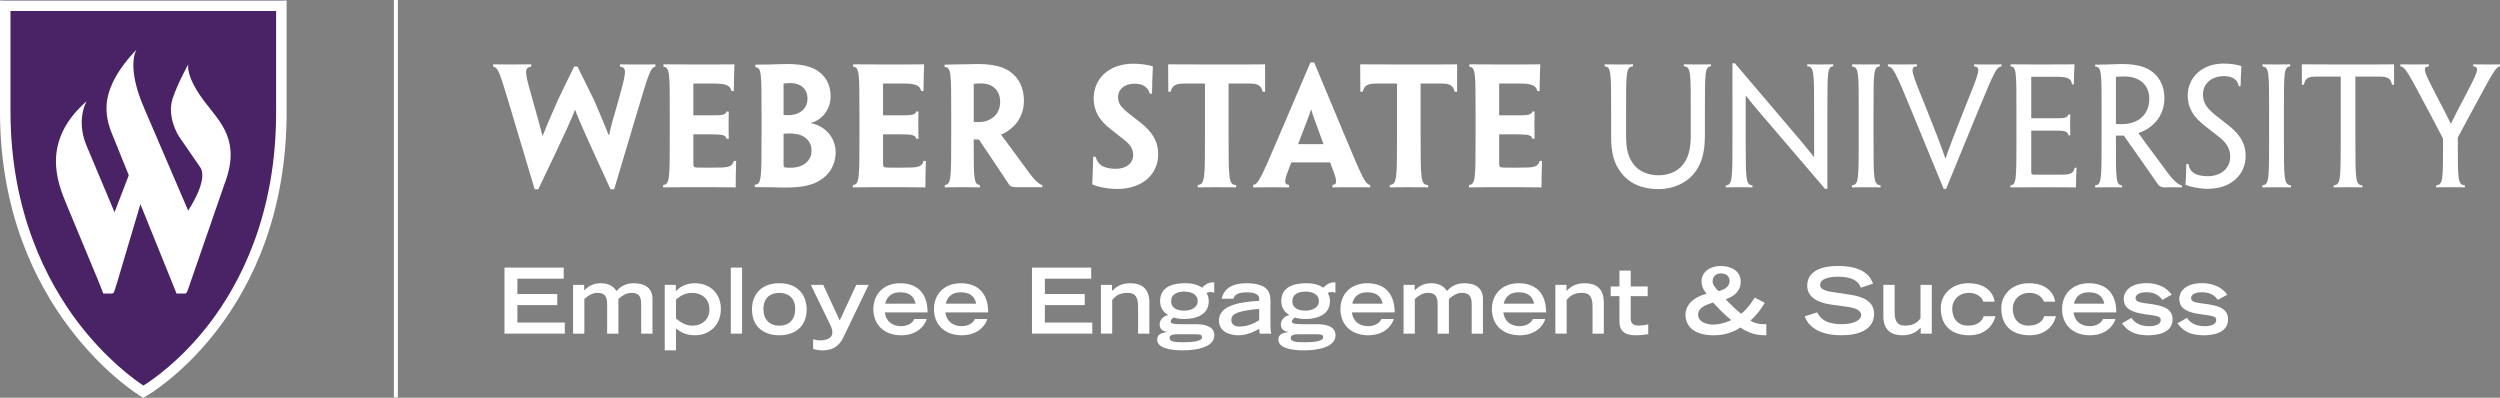
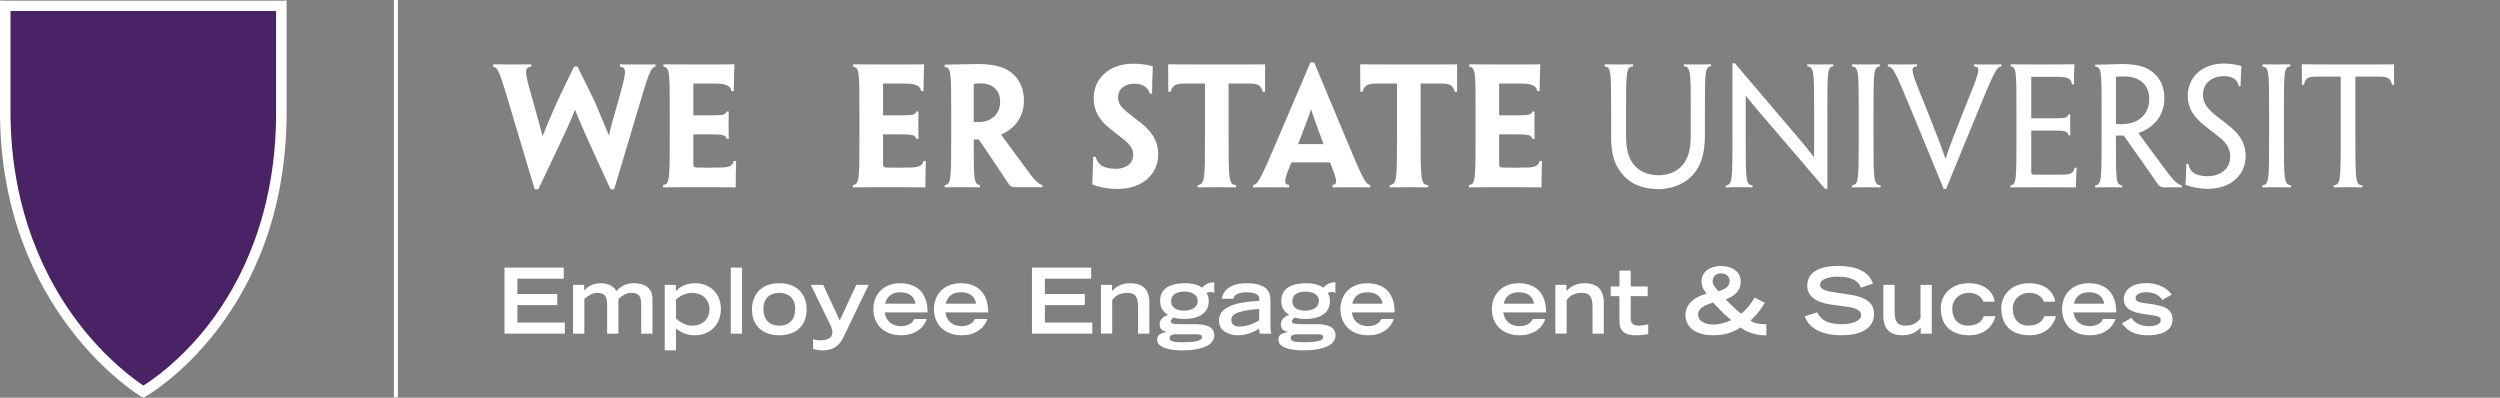
<svg xmlns="http://www.w3.org/2000/svg" id="Layer_2" viewBox="0 0 600.537 95.547">
  <rect x="0" y="0" width="600.537" height="95.547" fill="#808080" stroke="none" />
  <g id="Components">
    <g id="_12a7ed09-5f64-45d4-a65e-8b2b2971fb30_1">
      <rect x="94.613" width=".969" height="95.47" style="fill:#fff;" />
      <path d="M.732.112v25.495c0,25.614,9.334,43.255,17.159,53.545,7.149,9.392,14.383,14.54,16.55,15.978,2.189-1.361,9.444-6.275,16.593-15.53,7.846-10.157,17.177-27.79,17.081-54.127V.112H.732Z" style="fill:#492365;" />
      <path d="M34.4,95.547l-.617-.362c-.342-.201-33.783-20.485-33.783-68.398V.124h68.848v26.401c.181,49.396-33.479,68.493-33.817,68.681l-.63.342ZM2.521,2.647v24.141c0,24.253,8.838,40.958,16.248,50.701,6.769,8.893,13.62,13.768,15.671,15.129,2.072-1.288,8.942-5.941,15.712-14.706,7.43-9.617,16.265-26.314,16.174-51.252V2.647H2.521Z" style="fill:#fff;" />
-       <path d="M49.14,24.406c-4.701-6.176-3.906-8.978-3.906-8.978,0,0-2.492,4.465-3.743,8.168-1.532,4.52,1.492,9.173,1.492,9.173l5.147,7.457c1.992,3.119-2.93,10.36-2.93,10.36l-10.655-24.823c-4.329-10.073-1.74-13.882-1.74-13.882-8.818,9.302-7.644,15.163-6.297,19.259,0,0,1.945,4.809,4.426,10.958l-3.42,8.892-6.867-16.335c-2.387-6.204.178-10.36.178-10.36-11.075,9.683-6.978,19.634-4.879,24.724,4.718,11.453,7.839,18.721,8.57,20.707.161.429.302.784.302.784h2.105c.178-.026.323-.12.427-.281.111-.148.794-2.393.794-2.393l5.586-18.798c3.635,9.006,8.164,20.131,8.449,20.896.144.368.234.576.234.576h2.066c.121-.021.241-.073.382-.255.165-.221.895-2.44.895-2.44l8.178-23.625c4.003-10.42-1-14.792-4.794-19.782Z" style="fill:#fff;" />
      <path d="M147.53,45.467h-.873c-6.955-15.082-7.786-17.161-8.507-19.087h-.035c-.721,1.967-1.628,4.046-8.809,19.087h-.869l-5.518-18.442c-2.872-9.568-3.177-10.815-4.457-11.001v-.57c.983,0,2.417.035,4.233.035,1.739,0,3.138-.035,4.912-.035v.57c-1.849.186-1.51,1.469.305,7.863,1.357,4.724,1.891,6.762,2.379,8.729h.077c.758-1.967,1.472-3.664,3.591-8.465,1.282-2.765,2.796-5.751,3.97-8.169h.79c1.171,2.383,2.574,5.216,4.012,8.126,1.961,4.615,2.722,6.388,3.474,8.32h.114c.416-1.967.908-3.817,2.265-8.396,1.816-6.574,2.158-7.822.343-8.008v-.57c1.251.035,2.723.035,4.535.035,1.815,0,2.874,0,3.977-.035v.57c-1.178.221-1.552,1.434-4.392,10.959l-5.515,18.484Z" style="fill:#fff;" />
      <path d="M160.887,27.322c0-9.829,0-11.154-1.514-11.298v-.57c1.32,0,4.5.035,8.053.035,3.211,0,6.613,0,8.993-.035-.07,1.85-.111,3.741-.149,6.423h-.565c-.229-1.436-1.59-1.808-4.16-1.808h-4.992v7.634h4.274c2.682,0,3.402-.077,3.704-.907h.53c-.039,1.128-.039,2.155-.039,3.096,0,1.135,0,2.195.039,3.443h-.53c-.226-.909-1.022-1.06-3.627-1.06h-4.351v6.913c0,.796.076.984.755,1.06,1.891.041,4.011.041,5.75,0,1.849-.035,2.944-.296,3.211-1.587h.564c-.073,2.724-.111,4.462-.111,6.353-2.608-.041-5.67-.041-8.465-.041-4.088,0-7.676,0-8.961.041v-.568c1.59-.153,1.59-1.476,1.59-12.061v-5.065Z" style="fill:#fff;" />
-       <path d="M200.736,36.627c0,2.986-1.552,5.286-3.63,6.609-1.85,1.213-4.271,1.816-8.543,1.816-1.282,0-2.535-.076-3.969-.076-.831,0-1.965-.035-3.291-.035v-.57c1.629-.076,1.629-1.434,1.629-11.984v-5.065c0-9.829,0-11.034-1.476-11.189v-.601c.873,0,2.536-.043,3.519-.043,1.095-.035,2.834-.111,4.386-.111,1.812,0,3.665.229,5.022.68,2.231.678,5.144,2.72,5.144,7.107,0,3.174-2.159,5.743-4.801,6.386v.035c3.211.535,6.01,3.257,6.01,6.998v.041ZM193.971,23.693c0-2.342-1.666-3.741-4.119-3.741-.609,0-1.25.076-1.627.118v7.556c.416,0,.793.035,1.057.035.643,0,1.403-.075,2.116-.339,1.213-.416,2.574-1.552,2.574-3.588v-.041ZM194.951,36.129c0-2.079-1.435-3.284-2.834-3.741-.644-.188-1.629-.339-2.46-.339-.377,0-1.018.041-1.434.076v7.337c0,.56.077.635.301.754.453.076,1.056.076,1.513.076.984,0,2.04-.229,2.796-.643,1.022-.533,2.117-1.628,2.117-3.478v-.041Z" style="fill:#fff;" />
      <path d="M206.451,27.322c0-9.829,0-11.154-1.51-11.298v-.57c1.323,0,4.497.035,8.05.035,3.214,0,6.616,0,8.999-.035-.076,1.85-.117,3.741-.152,6.423h-.568c-.229-1.436-1.587-1.808-4.157-1.808h-4.991v7.634h4.271c2.688,0,3.401-.077,3.706-.907h.526c-.034,1.128-.034,2.155-.034,3.096,0,1.135,0,2.195.034,3.443h-.526c-.229-.909-1.018-1.06-3.63-1.06h-4.347v6.913c0,.796.076.984.755,1.06,1.895.041,4.008.041,5.747,0,1.853-.035,2.951-.296,3.214-1.587h.568c-.075,2.724-.114,4.462-.114,6.353-2.608-.041-5.67-.041-8.469-.041-4.081,0-7.673,0-8.957.041v-.568c1.586-.153,1.586-1.476,1.586-12.061v-5.065Z" style="fill:#fff;" />
      <path d="M228.495,27.322c0-9.829,0-11.154-1.587-11.222v-.568c.984,0,2.342-.043,3.894-.078,1.135-.041,2.986-.076,4.232-.076,2.118,0,3.97.264,5.557.789,2.647.914,5.369,3.367,5.369,8.052,0,3.365-1.697,5.596-3.139,6.69-.721.611-1.587,1.137-2.306,1.401v.116c1.211,1.587,2.271,3.061,6.843,9.263,1.095,1.469,2.189,2.604,3.028,2.757v.527h-6.165c-.68,0-1.286-.078-1.701-.451-2.304-3.443-4.763-7.183-7.369-11.002-.382,0-.872-.041-1.246-.041v1.627c0,7.863.033,9.186,1.469,9.339v.568c-.909-.041-2.571-.041-4.115-.041-1.78,0-3.333,0-4.317.041v-.568c1.552-.153,1.552-1.476,1.552-12.061v-5.065ZM240.252,24.449c0-2.682-1.74-4.421-4.691-4.421-.678,0-1.358.077-1.655.112v9.149c.415.035.824.035,1.246.035,1.13,0,2.19-.296,2.982-.829,1.099-.645,2.118-1.961,2.118-4.005v-.041Z" style="fill:#fff;" />
      <path d="M278.216,37.078c0,4.724-3.741,8.312-9.823,8.312-2.312,0-4.691-.492-6.014-1.095.076-1.926.153-3.664.229-6.652h.568c.264,1.019.831,1.74,1.511,2.189.866.492,2.077.721,3.325.721,2.418,0,4.199-1.213,4.199-3.401,0-1.366-.756-2.459-2.155-3.555-.984-.794-2.079-1.627-3.214-2.534-2.724-2.079-4.123-4.387-4.123-7.44,0-4.538,3.441-8.32,9.568-8.32,1.622,0,3.551.264,4.648.643-.118,2.155-.151,3.97-.194,6.541h-.56c-.196-.833-.684-1.401-1.29-1.817-.568-.337-1.36-.566-2.341-.566-2.348,0-3.97,1.281-3.97,3.248,0,1.248.568,2.155,1.548,3.028.911.831,2.158,1.738,3.78,3.021,2.647,2.077,4.309,4.35,4.309,7.634v.043Z" style="fill:#fff;" />
      <path d="M289.452,20.07h-5.105c-1.883,0-2.792.492-3.139,1.961h-.568c0-2.495-.035-4.726-.035-6.576,3.098.035,6.617.035,9.527.035h4.232c3.249,0,6.727,0,9.527-.035v6.576h-.603c-.341-1.546-1.213-1.961-3.063-1.961h-5.105v12.317c0,10.627,0,12.026,1.815,12.061v.568c-1.248-.041-2.91-.041-4.613-.041-1.81,0-3.548,0-4.608.041v-.568c1.738-.186,1.738-1.476,1.738-12.061v-12.317Z" style="fill:#fff;" />
      <path d="M310.209,39.004c-1.622,4.011-2.079,5.292-.562,5.41v.603c-1.407,0-2.951-.041-4.462-.041-2.009,0-3.333.041-4.164.041v-.603c1.178-.118,1.815-1.399,6.353-12.061l7.413-17.355h.901l7.26,17.39c4.427,10.585,5.03,11.908,6.2,12.026v.603c-.866-.041-2.189-.041-4.156-.041-1.662,0-3.368,0-4.919.041v-.603c1.476-.118.984-1.399-.56-5.41h-9.304ZM317.926,34.617l-.043-.111c-2.155-5.784-2.647-7.26-2.908-8.202h-.043c-.264.907-.831,2.376-3.056,8.202l-.041.111h6.09Z" style="fill:#fff;" />
      <path d="M335.585,20.07h-5.106c-1.893,0-2.792.492-3.139,1.961h-.562c0-2.495-.041-4.726-.041-6.576,3.096.035,6.615.035,9.525.035h4.234c3.255,0,6.727,0,9.525-.035v6.576h-.603c-.339-1.546-1.205-1.961-3.061-1.961h-5.106v12.317c0,10.627,0,12.026,1.814,12.061v.568c-1.246-.041-2.908-.041-4.606-.041-1.816,0-3.555,0-4.615.041v-.568c1.74-.186,1.74-1.476,1.74-12.061v-12.317Z" style="fill:#fff;" />
      <path d="M354.457,27.322c0-9.829,0-11.154-1.511-11.298v-.57c1.323,0,4.497.035,8.05.035,3.214,0,6.617,0,9-.035-.083,1.85-.118,3.741-.161,6.423h-.56c-.229-1.436-1.587-1.808-4.164-1.808h-4.989v7.634h4.274c2.682,0,3.402-.077,3.707-.907h.527c-.035,1.128-.035,2.155-.035,3.096,0,1.135,0,2.195.035,3.443h-.527c-.229-.909-1.025-1.06-3.629-1.06h-4.352v6.913c0,.796.077.984.763,1.06,1.883.041,4.003.041,5.743,0,1.849-.035,2.943-.296,3.207-1.587h.575c-.076,2.724-.118,4.462-.118,6.353-2.604-.041-5.667-.041-8.465-.041-4.08,0-7.676,0-8.957.041v-.568c1.587-.153,1.587-1.476,1.587-12.061v-5.065Z" style="fill:#fff;" />
      <path d="M387.017,26.949c0-9.719,0-10.889-1.552-11.002v-.492c.907,0,2.077.035,3.478.035,1.323,0,2.459-.035,3.325-.035v.492c-1.662.113-1.662,1.283-1.662,11.002v5.702c0,3.365.603,5.334,1.891,6.919,1.281,1.664,3.513,2.53,5.896,2.53,2.306,0,4.385-.791,5.743-2.41,1.399-1.595,2.009-3.86,2.009-7.184v-5.557c0-9.719.035-10.889-1.67-11.044v-.45c.95,0,2.085.035,3.29.035,1.366,0,2.461-.035,3.257-.035v.45c-1.476.155-1.476,1.325-1.476,11.044v5.592c0,4.385-.949,7.184-2.722,9.261-1.738,2.077-4.766,3.631-8.465,3.631-3.935,0-7.074-1.399-8.965-4.005-1.662-2.087-2.376-4.656-2.376-8.549v-5.931Z" style="fill:#fff;" />
      <path d="M438.961,45.355h-.568c-7.219-8.43-11.493-13.419-14.14-16.523-1.738-2-2.986-3.435-4.877-5.851h-.035v9.974c0,10.246,0,11.459,1.622,11.569v.492c-1.019-.041-2.155-.041-3.368-.041-1.358,0-2.189,0-3.055.041v-.457c1.622-.145,1.622-1.358,1.622-11.714V15.191h.568c7.37,8.653,11.714,13.793,14.369,16.897,1.662,1.926,2.833,3.327,4.608,5.59h.075v-10.806c0-9.603,0-10.813-1.662-10.968v-.45c.872,0,2.044.035,3.172.035,1.288,0,2.273-.035,3.104-.035v.45c-1.434.155-1.434,1.366-1.434,11.079v18.372Z" style="fill:#fff;" />
      <path d="M450.046,32.844c0,10.391,0,11.492,1.697,11.68v.492c-.942,0-2.155-.041-3.47-.041-1.476,0-2.577.041-3.41.041v-.492c1.629-.188,1.629-1.289,1.629-11.645v-5.931c0-9.719,0-10.815-1.587-10.967v-.527c.823,0,1.967.035,3.325.035,1.248,0,2.529-.035,3.325-.035v.492c-1.509.186-1.509,1.248-1.509,11.002v5.896Z" style="fill:#fff;" />
      <path d="M467.476,45.39h-.568l-7.601-18.442c-4.003-9.754-4.571-10.889-5.819-11.002v-.492c.603,0,1.816.035,3.284.035,1.482,0,2.841-.035,3.707-.035v.492c-1.85.113-1.358,1.248,2.195,9.977,2.377,6.012,3.513,8.812,4.608,12.096h.083c1.129-3.249,2.189-6.006,4.608-12.096,3.511-8.694,4.011-9.823,2.23-9.977v-.492c.907.035,2.341.035,3.588.035,1.288,0,2.424,0,2.994-.035v.492c-1.213.113-1.705,1.248-5.751,11.002l-7.558,18.442Z" style="fill:#fff;" />
      <path d="M484.379,26.949c0-9.719,0-10.889-1.399-11.002v-.492c1.399,0,4.046.035,7.109.035,3.019,0,6.235-.035,8.237-.035-.076,1.587-.153,3.174-.153,4.801h-.449c-.188-1.552-1.288-1.813-3.894-1.813h-5.894v9.974h5.173c2.689,0,3.521-.035,3.784-.942h.415c-.035.831-.035,1.585-.035,2.383,0,.866,0,1.697.035,2.647h-.415c-.229-1.062-1.019-1.137-3.666-1.137h-5.292v9.678c0,.791.041.866.754.907h6.582c1.773,0,2.792-.151,3.096-1.662h.457c-.076,1.36-.151,3.098-.151,4.726-2.273,0-5.336-.041-8.169-.041-3.29,0-6.2.041-7.593.041v-.492c1.469-.111,1.469-1.289,1.469-11.68v-5.896Z" style="fill:#fff;" />
      <path d="M504.837,26.949c0-9.719,0-10.889-1.552-10.967v-.449c.984,0,1.815-.043,2.986-.043,1.019-.035,2.571-.111,3.553-.111,1.934,0,3.741.229,5.218.789,2.23.798,4.877,3.063,4.877,7.413,0,3.631-1.926,5.861-3.513,6.991-.839.611-1.816,1.101-2.687,1.364v.078c.831,1.17,1.662,2.306,7.217,9.789,1.027,1.358,2.232,2.612,3.181,2.722v.492c-.798,0-1.587-.041-2.536-.041-.678,0-1.06.041-1.697.041-.492,0-.984-.194-1.364-.533-2.377-3.402-4.914-7.068-8.349-11.908h-1.891v1.593c0,9.068,0,10.246,1.474,10.356v.492c-.872,0-1.932-.041-3.137-.041-1.366,0-2.348.041-3.333.041v-.492c1.552-.111,1.552-1.289,1.552-11.68v-5.896ZM516.288,23.769c0-3.327-2.23-5.404-6.047-5.404-.715,0-1.587.035-1.961.078v11.338c.409.035.866.035,1.474.035,1.358,0,2.641-.298,3.666-.864,1.476-.833,2.868-2.461,2.868-5.142v-.041Z" style="fill:#fff;" />
      <path d="M539.434,37.528c0,4.123-3.179,7.828-9.11,7.828-1.967,0-4.121-.457-5.334-.942.118-1.67.153-3.104.194-5.03h.492c.188,1.054.672,1.775,1.399,2.232.791.484,1.961.713,3.249.713,3.021,0,5.404-1.775,5.404-4.65,0-1.738-.678-3.137-2.418-4.571-1.211-.984-2.341-1.816-3.707-2.91-2.68-2.12-4.08-4.199-4.08-7.26,0-4.158,3.284-7.669,8.653-7.669,1.595,0,3.181.264,4.241.603-.083,1.622-.161,3.096-.196,4.834h-.45c-.153-.942-.61-1.51-1.213-1.883-.56-.306-1.434-.535-2.306-.535-2.91,0-5.065,1.705-5.065,4.421,0,1.552.643,2.798,1.816,3.9,1.017,1.017,2.265,1.885,3.927,3.207,2.612,2.009,4.503,4.123,4.503,7.676v.035Z" style="fill:#fff;" />
      <path d="M548.628,32.844c0,10.391,0,11.492,1.697,11.68v.492c-.942,0-2.155-.041-3.478-.041-1.469,0-2.571.041-3.402.041v-.492c1.629-.188,1.629-1.289,1.629-11.645v-5.931c0-9.719,0-10.815-1.587-10.967v-.527c.823,0,1.967.035,3.325.035,1.248,0,2.529-.035,3.325-.035v.492c-1.509.186-1.509,1.248-1.509,11.002v5.896Z" style="fill:#fff;" />
      <path d="M562.276,18.4h-5.751c-2.079,0-2.757.345-3.096,1.969h-.492v-4.914c3.026.035,6.692.035,9.449.035h3.255c3.055,0,6.721,0,9.449-.035v4.914h-.49c-.347-1.624-1.102-1.969-3.063-1.969h-5.743v14.444c0,10.434,0,11.604,1.692,11.68v.492c-.944-.041-2.149-.041-3.437-.041-1.358,0-2.647,0-3.478.041v-.492c1.705-.153,1.705-1.246,1.705-11.68v-14.444Z" style="fill:#fff;" />
-       <path d="M590.401,33.032v1.321c0,8.806-.033,10.017,1.705,10.17v.492c-.907-.041-2.114-.041-3.402-.041-1.509,0-2.833,0-3.511.041v-.492c1.662-.153,1.662-1.364,1.662-10.135v-1.095l-3.292-6.268c-5.292-9.909-5.749-10.926-6.956-11.079v-.492c.457,0,1.664.035,3.063.035,1.323,0,2.681-.035,3.782-.035v.492c-1.738.153-1.135,1.283,1.891,7.177,1.621,3.063,2.606,4.995,3.36,6.541h.078c.721-1.546,1.697-3.402,3.325-6.498,3.104-5.896,3.671-7.107,2.001-7.219v-.492c1.172.035,2.348.035,3.631.035,1.323,0,2.195,0,2.798-.035v.492c-1.06.153-1.51,1.135-6.921,11.112l-3.214,5.974Z" style="fill:#fff;" />
      <path d="M121.185,64.281h14.227v2.662h-11.128v3.688h9.579v2.662h-9.579v4.189h11.39v2.662h-14.488v-15.863Z" style="fill:#fff;" />
      <path d="M137.662,68.427h2.662v1.331c.72-.633,1.724-1.724,3.971-1.724,2.379,0,3.273,1.135,3.819,1.877.61-.742,1.855-1.877,4.124-1.877,2.618,0,4.494,1.091,4.494,3.819v8.291h-2.705v-7.091c0-1.964-.698-2.706-2.356-2.706-1.353,0-2.488.894-3.121,1.484v8.313h-2.705v-7.091c0-1.964-.698-2.706-2.356-2.706-1.353,0-2.488.894-3.12,1.484v8.313h-2.706v-11.717Z" style="fill:#fff;" />
      <path d="M159.683,68.427h2.662v1.505c.611-.589,1.964-1.898,4.538-1.898,3.862,0,6.284,2.619,6.284,6.175,0,3.971-2.858,6.328-6.175,6.328-2.356,0-3.447-.785-4.604-1.615v5.237h-2.706v-15.732ZM162.389,76.523c1.047.807,2.138,1.702,3.993,1.702,2.095,0,4.036-1.353,4.036-3.927,0-2.64-2.051-3.95-4.124-3.95-1.964,0-3.076.939-3.905,1.615v4.561Z" style="fill:#fff;" />
      <path d="M175.549,64.281h2.706v15.863h-2.706v-15.863Z" style="fill:#fff;" />
      <path d="M180.634,74.275c0-3.142,1.898-6.241,6.568-6.241s6.567,3.099,6.567,6.241c0,4.669-3.36,6.262-6.567,6.262s-6.568-1.593-6.568-6.262ZM191.021,74.232c0-2.749-1.768-3.884-3.818-3.884-2.073,0-3.818,1.135-3.818,3.884,0,2.487,1.397,3.993,3.818,3.993s3.818-1.505,3.818-3.993Z" style="fill:#fff;" />
      <path d="M195.322,81.498c.349.087.938.262,1.658.262,2.226,0,2.968-.939,2.968-1.833,0-.545-.109-1.069-.48-1.833l-4.691-9.666h2.968l3.971,8.553,3.972-8.553h2.968l-6.088,12.656c-1.048,2.204-2.75,3.077-4.888,3.077-1.048,0-1.877-.175-2.356-.35v-2.312Z" style="fill:#fff;" />
      <path d="M222.6,76.632c-.196.96-1.768,3.906-6.109,3.906-4.189,0-6.699-2.618-6.699-6.284,0-3.316,2.183-6.219,6.503-6.219,4.407.044,6.523,2.772,6.523,7.004h-10.276c.108.742.523,3.186,3.861,3.317,1.702,0,2.837-.808,3.229-1.724h2.968ZM219.938,72.944c-.414-1.985-1.768-2.728-3.709-2.728-1.419,0-3.055.48-3.601,2.728h7.31Z" style="fill:#fff;" />
      <path d="M237.156,76.632c-.196.96-1.768,3.906-6.109,3.906-4.189,0-6.699-2.618-6.699-6.284,0-3.316,2.183-6.219,6.503-6.219,4.407.044,6.523,2.772,6.523,7.004h-10.276c.108.742.523,3.186,3.861,3.317,1.702,0,2.837-.808,3.229-1.724h2.968ZM234.494,72.944c-.414-1.985-1.768-2.728-3.709-2.728-1.419,0-3.055.48-3.601,2.728h7.31Z" style="fill:#fff;" />
      <path d="M247.896,64.281h14.227v2.662h-11.128v3.688h9.579v2.662h-9.579v4.189h11.39v2.662h-14.488v-15.863Z" style="fill:#fff;" />
      <path d="M264.461,68.427h2.662v1.462c.851-.829,2.008-1.855,4.386-1.855,2.444,0,4.582,1.026,4.582,4.604v7.506h-2.705v-6.502c0-2.313-.698-3.295-2.51-3.295-2.16,0-3.033.894-3.709,1.724v8.073h-2.706v-11.717Z" style="fill:#fff;" />
      <path d="M291.673,70.326c-.239-.065-.676-.218-.981-.175-.306,0-.698.131-.873.218.175.24.546.939.546,1.942,0,3.186-2.837,4.32-5.936,4.32-1.091,0-1.941-.174-2.466-.371-.305.196-.741.523-.741.938s.262.698,2.618.677h3.688c2.641.087,4.168.851,4.168,2.684,0,2.793-4.081,3.601-7.615,3.601-3.273,0-6.109-.655-6.109-2.597,0-1.397,1.243-1.593,2.356-1.811v-.044c-1.004-.087-1.768-.633-1.768-1.811s1.112-2.073,2.051-2.204v-.044c-1.309-.72-1.941-1.877-1.941-3.36,0-3.448,3.163-4.255,6.044-4.255,2.051,0,3.251.524,4.059,1.069.414-.436,1.287-1.266,2.466-1.266h.435v2.488ZM282.488,80.297c-.633,0-1.55.174-1.55.851,0,.96,1.266,1.069,3.404,1.069,2.116,0,4.386-.24,4.386-1.178,0-.807-.48-.764-3.47-.742h-2.771ZM287.702,72.311c0-1.746-1.789-2.269-3.229-2.269-1.483,0-3.143.523-3.143,2.291,0,1.833,1.681,2.291,3.121,2.291,1.44,0,3.251-.589,3.251-2.313Z" style="fill:#fff;" />
      <path d="M305.183,78.246c0,.786.044,1.571.218,1.898h-2.771c-.088-.393-.153-.786-.153-1.178-1.135.654-2.814,1.571-5.128,1.571-1.549,0-4.538-.654-4.538-3.535,0-3.949,5.892-4.517,9.666-4.735v-.524c0-.894-.807-1.527-3.032-1.527-2.488,0-3.012.916-3.164,1.549h-2.815c.655-3.186,3.775-3.731,5.957-3.731,5.651,0,5.761,2.749,5.761,4.364v5.848ZM302.477,74.232c-1.57.065-2.945.284-4.211.589-1.681.393-2.466.96-2.487,1.986-.022,1.003.633,1.636,1.964,1.636,2.051,0,3.688-.894,4.734-1.527v-2.684Z" style="fill:#fff;" />
      <path d="M320.786,70.326c-.239-.065-.676-.218-.981-.175-.306,0-.698.131-.873.218.175.24.546.939.546,1.942,0,3.186-2.837,4.32-5.936,4.32-1.091,0-1.941-.174-2.466-.371-.305.196-.741.523-.741.938s.262.698,2.618.677h3.688c2.641.087,4.168.851,4.168,2.684,0,2.793-4.081,3.601-7.615,3.601-3.273,0-6.109-.655-6.109-2.597,0-1.397,1.243-1.593,2.356-1.811v-.044c-1.004-.087-1.768-.633-1.768-1.811s1.112-2.073,2.051-2.204v-.044c-1.309-.72-1.941-1.877-1.941-3.36,0-3.448,3.163-4.255,6.044-4.255,2.051,0,3.251.524,4.059,1.069.414-.436,1.287-1.266,2.466-1.266h.435v2.488ZM311.601,80.297c-.633,0-1.55.174-1.55.851,0,.96,1.266,1.069,3.404,1.069,2.116,0,4.386-.24,4.386-1.178,0-.807-.48-.764-3.47-.742h-2.771ZM316.816,72.311c0-1.746-1.789-2.269-3.229-2.269-1.483,0-3.143.523-3.143,2.291,0,1.833,1.681,2.291,3.121,2.291,1.44,0,3.251-.589,3.251-2.313Z" style="fill:#fff;" />
      <path d="M334.798,76.632c-.196.96-1.768,3.906-6.109,3.906-4.189,0-6.699-2.618-6.699-6.284,0-3.316,2.182-6.219,6.502-6.219,4.408.044,6.524,2.772,6.524,7.004h-10.277c.109.742.524,3.186,3.862,3.317,1.702,0,2.837-.808,3.229-1.724h2.968ZM332.136,72.944c-.415-1.985-1.768-2.728-3.71-2.728-1.418,0-3.055.48-3.6,2.728h7.31Z" style="fill:#fff;" />
-       <path d="M337.157,68.427h2.662v1.331c.72-.633,1.724-1.724,3.971-1.724,2.379,0,3.273,1.135,3.818,1.877.611-.742,1.855-1.877,4.124-1.877,2.619,0,4.495,1.091,4.495,3.819v8.291h-2.706v-7.091c0-1.964-.698-2.706-2.356-2.706-1.353,0-2.487.894-3.12,1.484v8.313h-2.705v-7.091c0-1.964-.698-2.706-2.357-2.706-1.353,0-2.487.894-3.12,1.484v8.313h-2.705v-11.717Z" style="fill:#fff;" />
      <path d="M371.18,76.632c-.196.96-1.768,3.906-6.109,3.906-4.189,0-6.699-2.618-6.699-6.284,0-3.316,2.182-6.219,6.502-6.219,4.408.044,6.524,2.772,6.524,7.004h-10.277c.109.742.524,3.186,3.862,3.317,1.702,0,2.837-.808,3.229-1.724h2.968ZM368.518,72.944c-.415-1.985-1.768-2.728-3.71-2.728-1.418,0-3.055.48-3.6,2.728h7.31Z" style="fill:#fff;" />
      <path d="M373.626,68.427h2.662v1.462c.851-.829,2.008-1.855,4.386-1.855,2.444,0,4.582,1.026,4.582,4.604v7.506h-2.705v-6.502c0-2.313-.698-3.295-2.51-3.295-2.16,0-3.033.894-3.709,1.724v8.073h-2.706v-11.717Z" style="fill:#fff;" />
      <path d="M386.917,68.82h2.095v-3.818h2.706v3.818h4.08v2.313h-4.08v5.368c0,.829.327,1.724,1.898,1.724.523,0,1.614-.131,2.312-.327v2.378c-1.331.175-1.964.262-2.924.262-2.575,0-3.993-.829-3.993-3.404v-6h-2.095v-2.313Z" style="fill:#fff;" />
      <path d="M423.753,80.537c-2.51,0-4.626-1.091-5.674-1.877l-.741.48c-2.008,1.004-3.557,1.397-5.826,1.397-3.949,0-6.634-1.746-6.634-4.931,0-2.531,2.204-4.189,4.386-4.844l.677-.196-.371-.502c-.633-.851-.829-1.724-.829-2.465,0-2.466,2.269-3.709,4.561-3.709,2.422,0,4.844,1.091,4.844,3.775,0,2.4-1.833,3.578-3.382,4.146l-.24.087.196.196c.96.982,2.008,2.029,3.012,2.858l.502.415.196-.152c1.2-.939,2.269-2.422,2.901-3.448l.175-.284,2.422,1.266-.174.284c-.786,1.287-1.658,2.4-2.75,3.491l-.523.48c.894.655,2.247.873,3.251.873h.567v2.662h-.545ZM411.555,77.963c1.288,0,2.423-.327,3.623-.764l.698-.305-.698-.589c-.917-.764-1.942-1.768-3.077-2.989l-.589-.655-.611.218c-1.222.393-2.989,1.113-2.989,2.662,0,1.877,2.139,2.422,3.644,2.422ZM413.366,69.78c1.047-.349,2.116-1.047,2.116-2.247,0-1.179-.872-1.855-2.072-1.855s-2.008.72-2.008,1.92c0,.742.589,1.44,1.048,1.964l.393.371.523-.153Z" style="fill:#fff;" />
      <path d="M446.996,69.104c-.502-1.419-1.789-2.64-5.564-2.64-2.095,0-4.211.523-4.211,1.985,0,.677.393,1.397,3.557,1.79l3.753.567c3.557.545,5.651,1.92,5.651,4.582,0,3.753-3.578,5.149-7.811,5.149-6.808,0-8.466-3.36-8.837-4.56l2.989-.939c.567,1.157,1.746,2.837,5.936,2.837,2.531,0,4.625-.83,4.625-2.204,0-1.025-1.178-1.702-3.447-1.985l-3.797-.524c-3.665-.502-5.717-2.095-5.717-4.517,0-4.757,6.176-4.757,7.397-4.757,6.829,0,8.008,3.164,8.4,4.255l-2.924.96Z" style="fill:#fff;" />
      <path d="M464.041,80.145h-2.662v-1.462c-.807.829-2.007,1.855-4.386,1.855-2.443,0-4.582-1.025-4.582-4.604v-7.506h2.706v6.502c0,2.313.698,3.294,2.509,3.294,2.16,0,3.033-.894,3.71-1.724v-8.073h2.705v11.717Z" style="fill:#fff;" />
      <path d="M479.34,75.955c-.371,1.637-2.008,4.582-6.306,4.582-3.754,0-6.83-1.833-6.83-6.546,0-3.077,2.422-5.935,6.59-5.957,4.299-.021,6.131,2.444,6.328,4.43h-2.706c-.262-.939-1.418-2.117-3.447-2.117-2.554,0-4.016,1.877-4.016,3.753,0,2.247,1.2,4.123,3.797,4.123,2.335,0,3.513-1.222,3.753-2.269h2.837Z" style="fill:#fff;" />
      <path d="M493.874,75.955c-.371,1.637-2.008,4.582-6.306,4.582-3.754,0-6.83-1.833-6.83-6.546,0-3.077,2.422-5.935,6.59-5.957,4.299-.021,6.131,2.444,6.327,4.43h-2.705c-.262-.939-1.418-2.117-3.447-2.117-2.554,0-4.016,1.877-4.016,3.753,0,2.247,1.2,4.123,3.797,4.123,2.335,0,3.513-1.222,3.753-2.269h2.837Z" style="fill:#fff;" />
      <path d="M508.148,76.632c-.196.96-1.768,3.906-6.109,3.906-4.189,0-6.699-2.618-6.699-6.284,0-3.316,2.182-6.219,6.502-6.219,4.408.044,6.524,2.772,6.524,7.004h-10.277c.109.742.524,3.186,3.862,3.317,1.702,0,2.837-.808,3.229-1.724h2.968ZM505.486,72.944c-.415-1.985-1.768-2.728-3.71-2.728-1.418,0-3.055.48-3.6,2.728h7.31Z" style="fill:#fff;" />
      <path d="M519.431,72.028c-.414-.545-1.353-1.833-3.818-1.833-1.964,0-2.618.764-2.618,1.418,0,.916,1.135,1.069,2.749,1.288,3.208.415,6.132.894,6.132,3.796,0,3.448-3.949,3.84-5.848,3.84-4.037,0-5.303-1.615-6.307-2.858l2.291-1.331c.939,1.528,2.575,2.008,4.277,2.008,1.44,0,2.749-.436,2.749-1.462,0-.895-.654-.982-3.535-1.375-4.429-.567-5.346-1.985-5.346-3.775,0-1.222.96-3.731,5.521-3.731,1.331,0,4.233.305,6.001,2.771l-2.248,1.244Z" style="fill:#fff;" />
-       <path d="M532.766,72.028c-.414-.545-1.353-1.833-3.818-1.833-1.964,0-2.618.764-2.618,1.418,0,.916,1.135,1.069,2.749,1.288,3.208.415,6.132.894,6.132,3.796,0,3.448-3.949,3.84-5.848,3.84-4.037,0-5.303-1.615-6.307-2.858l2.291-1.331c.939,1.528,2.575,2.008,4.277,2.008,1.44,0,2.749-.436,2.749-1.462,0-.895-.654-.982-3.535-1.375-4.429-.567-5.346-1.985-5.346-3.775,0-1.222.96-3.731,5.521-3.731,1.331,0,4.233.305,6.001,2.771l-2.248,1.244Z" style="fill:#fff;" />
    </g>
  </g>
</svg>